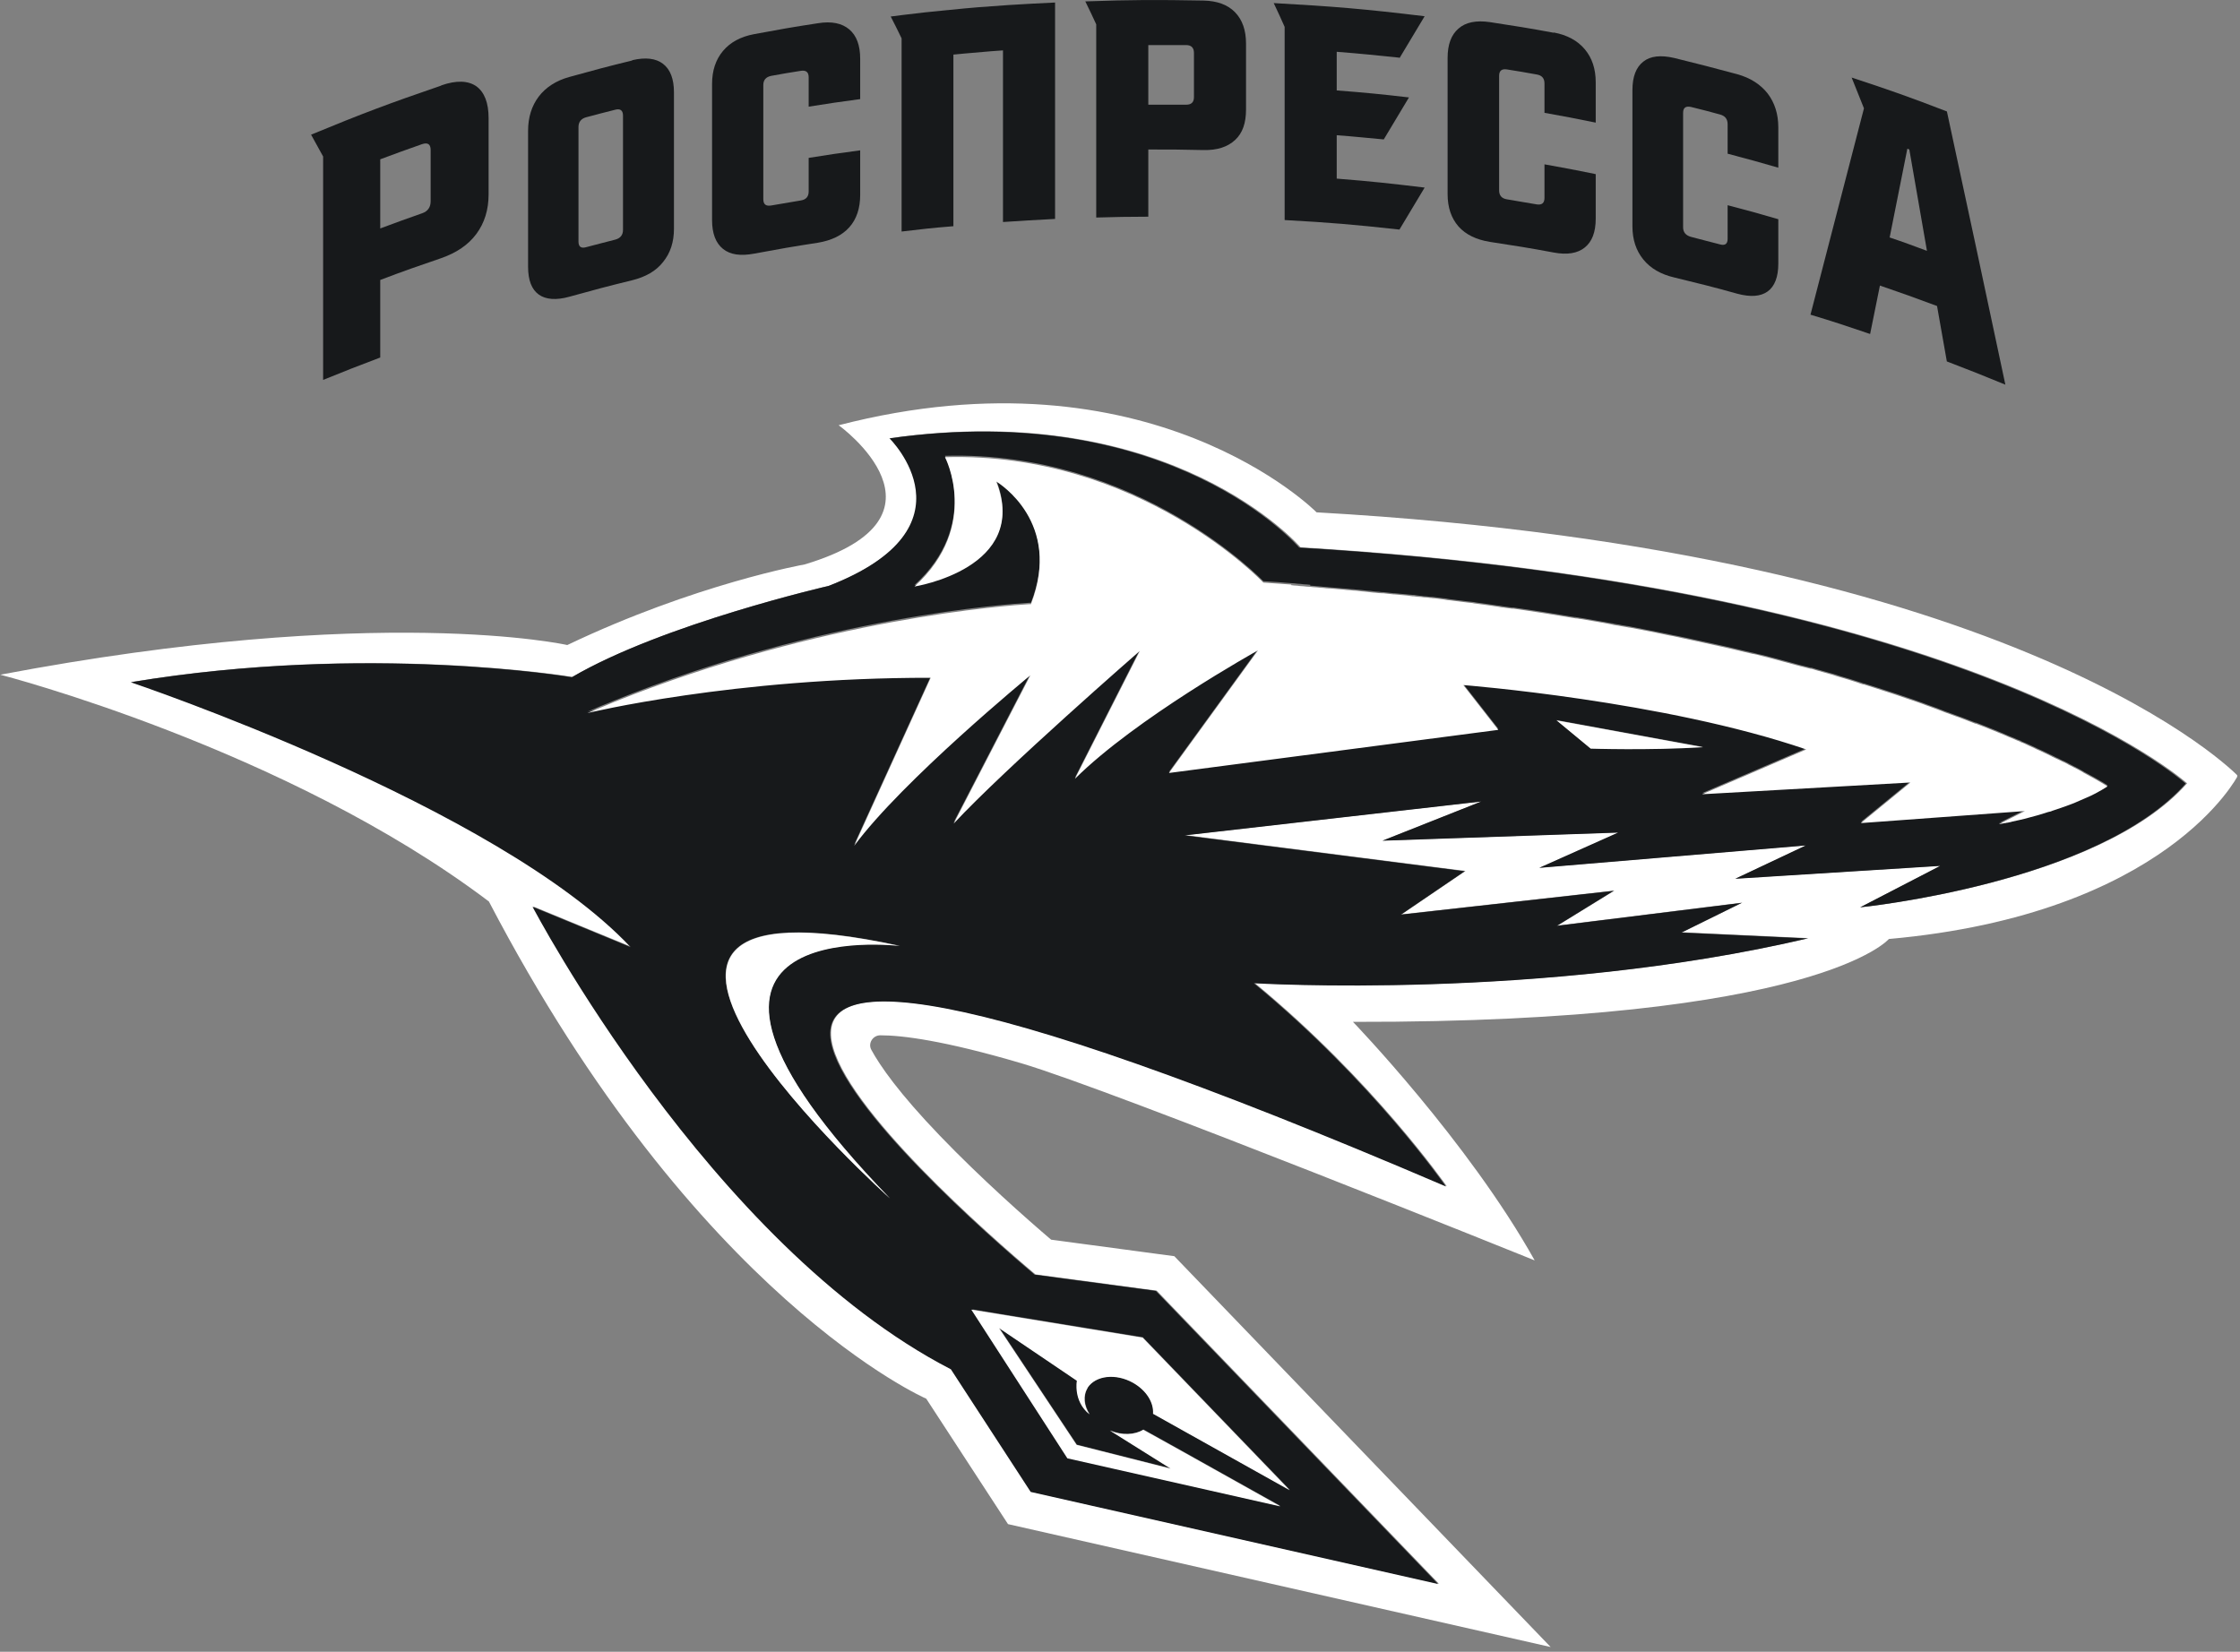
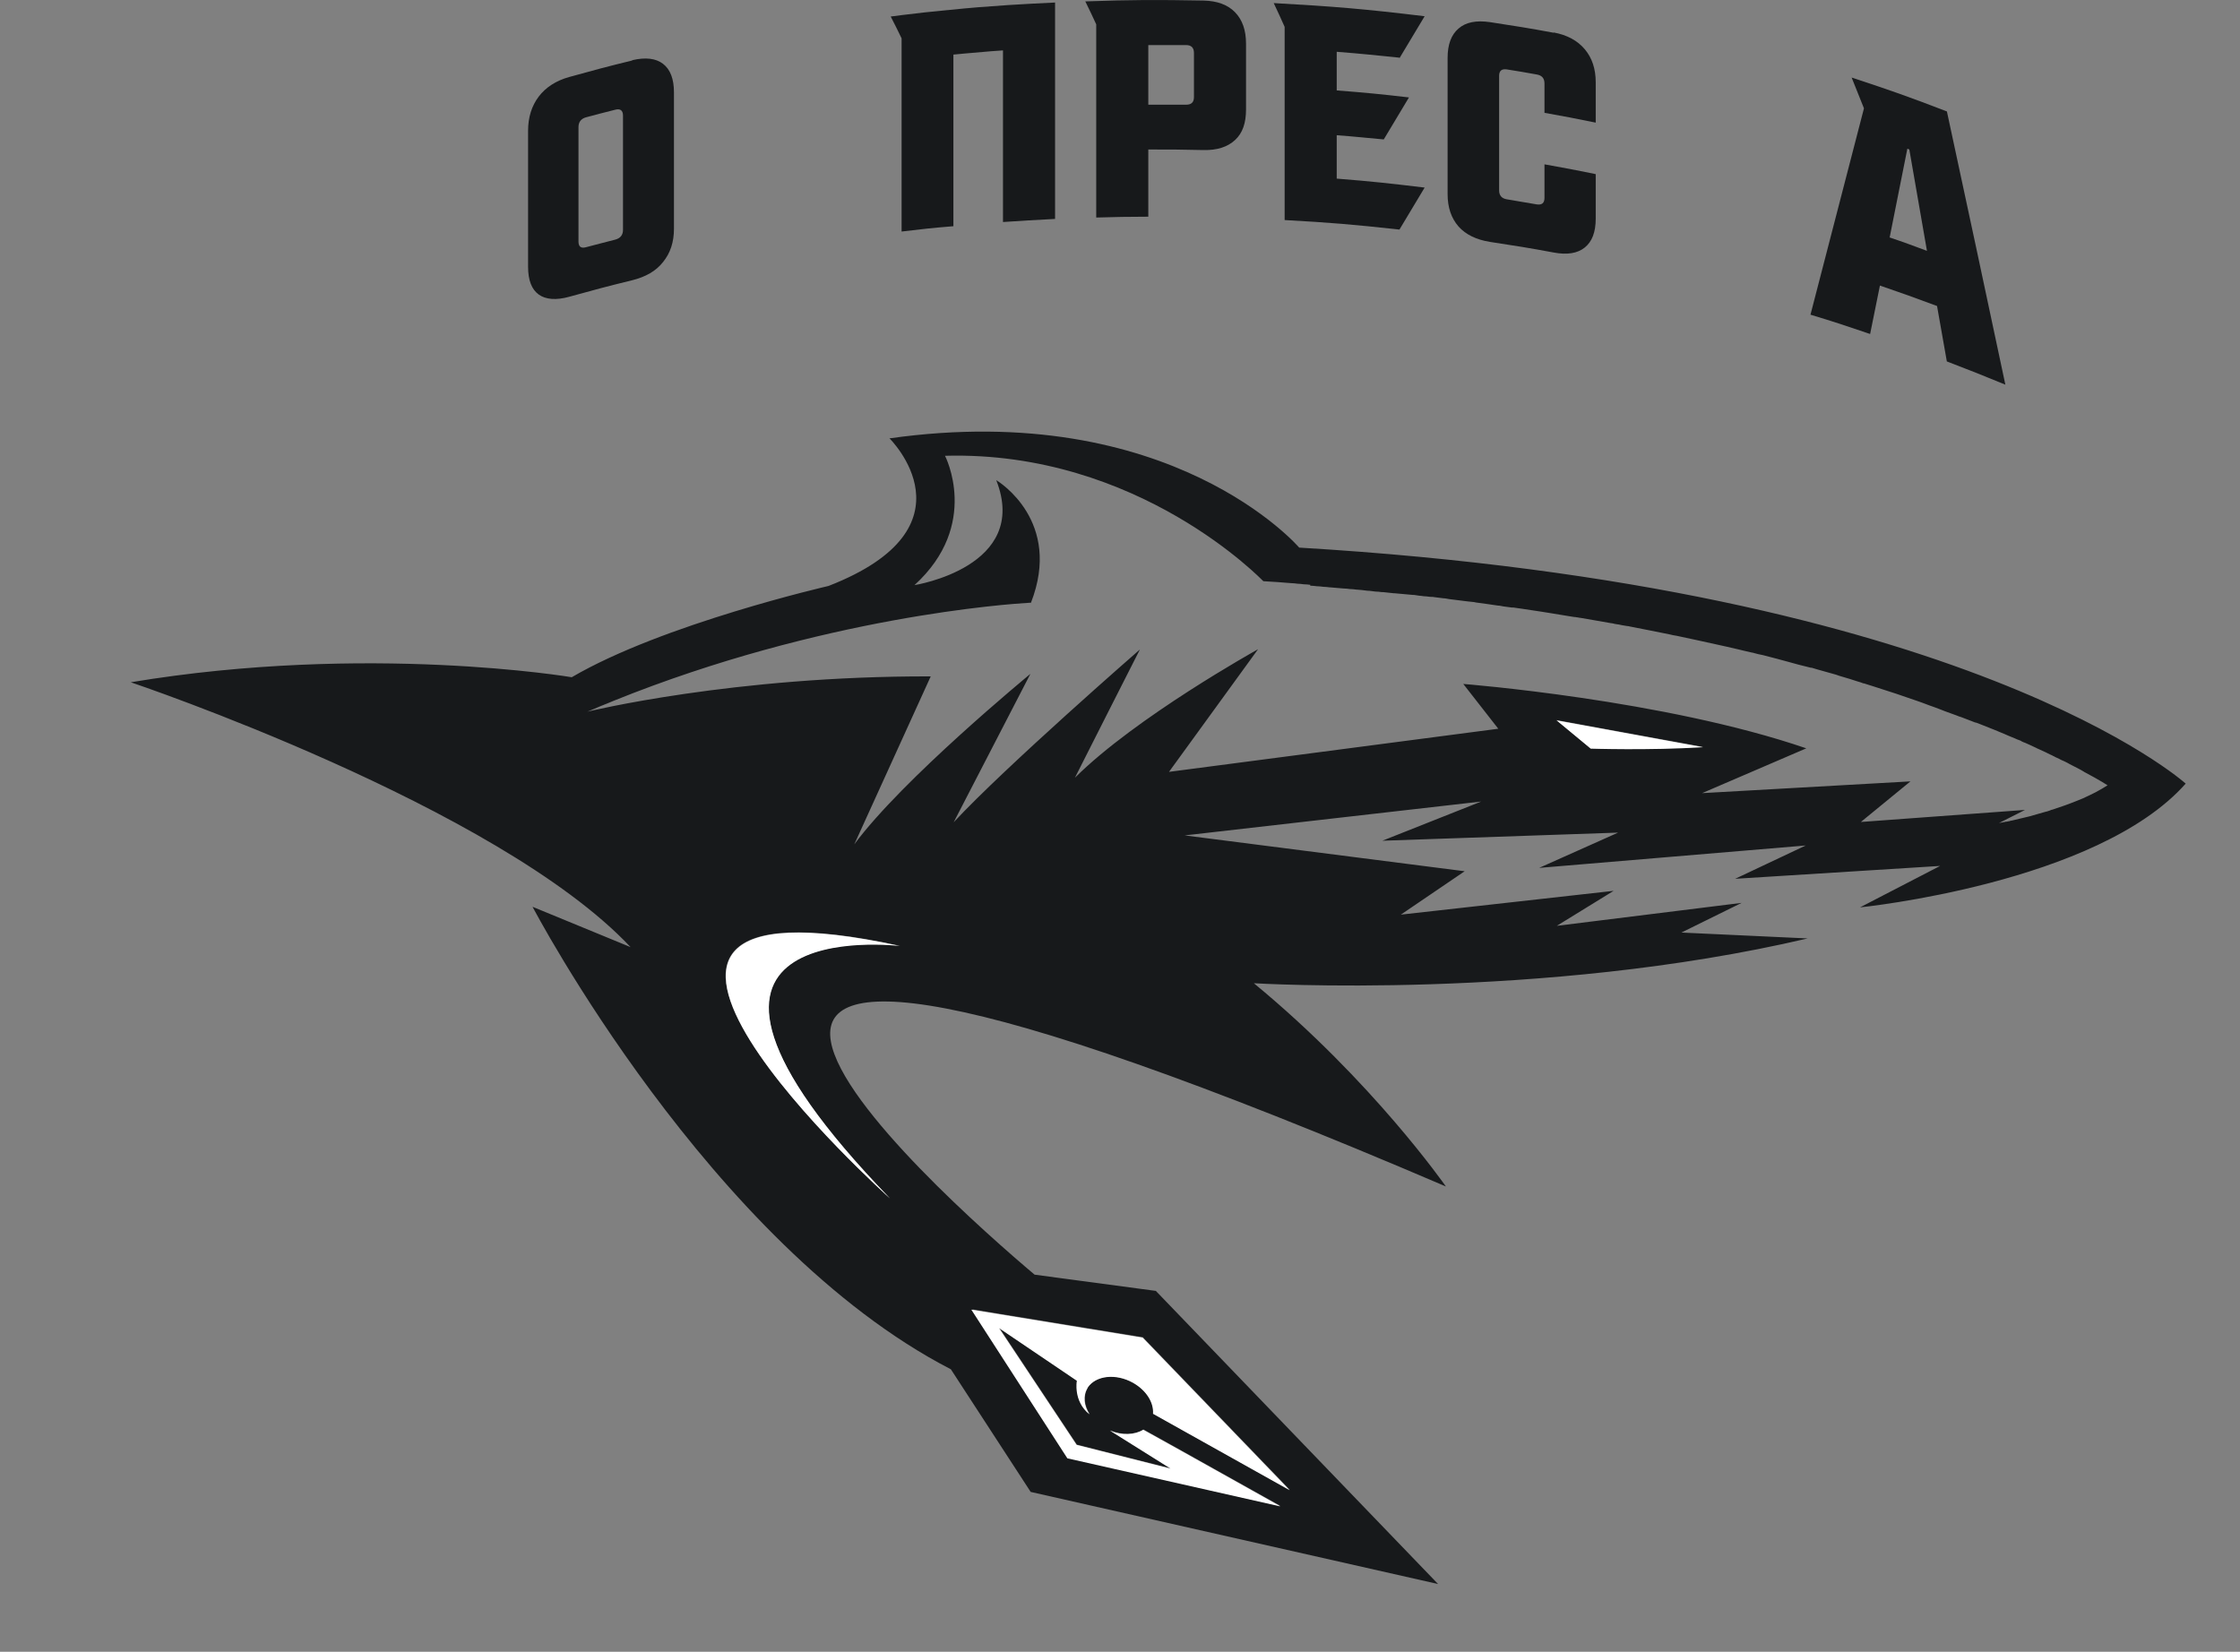
<svg xmlns="http://www.w3.org/2000/svg" width="80" height="59" viewBox="0 0 80 59" fill="none">
  <rect x="0" y="0" width="80" height="59" fill="#808080" stroke="none" />
  <g clip-path="url(#clip0_2152_71)">
-     <path d="M47.01 18.29C47.01 18.29 41.09 12.31 29.95 15.19C29.97 15.19 34.44 18.45 28.74 20.16C28.74 20.16 24.85 20.85 20.26 23.04C20.26 23.04 13.58 21.53 0.01 24.1C0.01 24.1 10.21 26.72 17.46 32.2C24.88 46.41 33.08 49.96 33.08 49.96L36 54.44L55.38 58.83L41.94 44.87L37.54 44.28C36.67 43.54 35.02 42.08 33.57 40.57C32.1 39.04 31.43 38.07 31.12 37.5C30.99 37.27 31.17 36.98 31.44 36.98C32.21 36.98 33.7 37.16 36.48 37.98C39.85 38.98 54.81 45.02 54.81 45.02C52.43 40.76 48.32 36.5 48.32 36.5C64.95 36.53 67.46 33.54 67.46 33.54C77.41 32.65 79.92 27.71 79.92 27.71C79.92 27.71 72.29 19.73 47.02 18.3L47.01 18.29ZM66.46 32.4L69.32 30.92L62 31.38L64.52 30.19L55 30.99L57.82 29.73L49.4 30.02L52.93 28.62L42.34 29.83L52.34 31.11L50.06 32.66L57.66 31.81L55.63 33.06L62.23 32.24L60.08 33.3L64.59 33.51C55.08 35.74 44.81 35.11 44.81 35.11C49.06 38.61 51.65 42.35 51.67 42.37C15.86 27.03 33.8 42.84 36.98 45.52L41.31 46.1L51.39 56.57L36.84 53.28L33.99 48.9C25.38 44.46 19.05 32.38 19.05 32.38L22.55 33.82C17.79 28.75 4.7 24.36 4.7 24.36C13.17 22.96 20.45 24.18 20.45 24.18C23.69 22.28 29.62 20.92 29.62 20.92C35.02 18.82 31.8 15.65 31.8 15.65C41.88 14.22 46.45 19.55 46.45 19.55C70.4 20.98 78.11 27.98 78.11 27.98C74.96 31.55 66.48 32.4 66.48 32.4H66.46Z" fill="white" />
    <path d="M31.77 15.66C31.77 15.66 34.99 18.83 29.59 20.93C29.59 20.93 23.66 22.29 20.42 24.19C20.42 24.19 13.14 22.96 4.67 24.37C4.67 24.37 17.76 28.77 22.52 33.83L19.02 32.39C19.02 32.39 25.34 44.46 33.96 48.91L36.81 53.29L51.36 56.58L41.28 46.11L36.95 45.53C33.77 42.85 15.83 27.04 51.64 42.38C51.62 42.36 49.03 38.62 44.78 35.12C44.78 35.12 55.05 35.75 64.56 33.52L60.05 33.31L62.2 32.25L55.6 33.07L57.63 31.82L50.03 32.67L52.31 31.12L42.31 29.84L52.9 28.63L49.37 30.03L57.79 29.74L54.97 31L64.49 30.2L61.97 31.39L69.29 30.93L66.43 32.41C66.43 32.41 74.9 31.56 78.06 27.99C78.06 27.99 70.34 20.99 46.4 19.56C46.4 19.56 41.84 14.23 31.75 15.66H31.77ZM40.82 47.77L46.07 53.22L41.19 50.49C41.22 50.09 40.95 49.65 40.47 49.38C39.86 49.04 39.14 49.12 38.85 49.56C38.85 49.56 38.85 49.56 38.85 49.57C38.68 49.85 38.72 50.2 38.92 50.51C38.34 50.05 38.47 49.31 38.47 49.31L35.69 47.43L38.46 51.6L41.82 52.45L39.65 51.09C40.08 51.27 40.53 51.25 40.84 51.06L42.19 51.81L45.73 53.79L38.16 52.08L34.73 46.77L40.85 47.77H40.82ZM31.78 42.8C31.78 42.8 18.35 30.79 32.13 33.78C32.13 33.78 21.84 32.53 31.78 42.8ZM56.81 26.73L55.59 25.72L60.83 26.68C58.87 26.79 56.82 26.73 56.82 26.73H56.81ZM46.79 20.92C46.87 20.92 46.95 20.93 47.03 20.94C47.11 20.94 47.18 20.95 47.26 20.96C47.34 20.96 47.41 20.97 47.49 20.98C47.49 20.98 47.5 20.98 47.51 20.98C47.67 20.99 47.82 21.01 47.98 21.02C48.06 21.02 48.13 21.03 48.21 21.04C48.29 21.04 48.36 21.05 48.44 21.06H48.45C48.58 21.07 48.7 21.08 48.83 21.1C48.93 21.1 49.02 21.12 49.12 21.13C49.2 21.13 49.27 21.14 49.35 21.15C49.37 21.15 49.38 21.15 49.4 21.15C49.52 21.16 49.65 21.18 49.77 21.19C49.78 21.19 49.79 21.19 49.8 21.19C49.87 21.19 49.95 21.21 50.02 21.21C50.09 21.21 50.17 21.23 50.24 21.23C50.31 21.23 50.39 21.25 50.46 21.25H50.5C50.57 21.26 50.63 21.27 50.7 21.28C50.77 21.28 50.83 21.3 50.9 21.3C50.97 21.3 51.04 21.32 51.12 21.32C51.16 21.32 51.19 21.32 51.23 21.33C51.34 21.34 51.44 21.36 51.55 21.37C51.62 21.37 51.69 21.39 51.76 21.4C51.87 21.41 51.97 21.43 52.08 21.44C52.19 21.45 52.29 21.47 52.4 21.48C52.46 21.48 52.53 21.5 52.59 21.5C52.63 21.5 52.67 21.51 52.71 21.52C52.86 21.54 53 21.56 53.15 21.58C53.26 21.6 53.38 21.61 53.49 21.63C53.56 21.63 53.63 21.65 53.69 21.66C53.79 21.67 53.89 21.69 53.99 21.7C54.01 21.7 54.03 21.7 54.05 21.7C54.14 21.71 54.23 21.73 54.33 21.74C54.51 21.77 54.68 21.79 54.86 21.82C54.93 21.83 54.99 21.84 55.06 21.85C55.14 21.86 55.22 21.88 55.31 21.89C55.56 21.93 55.8 21.97 56.04 22.01C56.1 22.02 56.17 22.03 56.23 22.04C56.26 22.04 56.28 22.04 56.31 22.05C56.36 22.05 56.4 22.07 56.45 22.07C56.82 22.13 57.18 22.2 57.54 22.26C57.59 22.26 57.64 22.28 57.69 22.29C57.71 22.29 57.73 22.29 57.75 22.3C57.81 22.3 57.86 22.32 57.92 22.33C57.98 22.34 58.04 22.35 58.1 22.36C58.14 22.36 58.18 22.37 58.22 22.38C58.7 22.47 59.17 22.57 59.63 22.66C59.71 22.68 59.8 22.7 59.88 22.71C60.07 22.75 60.26 22.79 60.44 22.83C60.49 22.84 60.53 22.85 60.58 22.86C60.86 22.92 61.13 22.98 61.4 23.04C61.49 23.06 61.58 23.08 61.67 23.1C61.8 23.13 61.93 23.16 62.06 23.19C62.14 23.21 62.23 23.23 62.31 23.25C62.4 23.27 62.48 23.29 62.57 23.31C62.59 23.31 62.6 23.31 62.62 23.32C62.73 23.35 62.84 23.38 62.96 23.4C63.13 23.44 63.29 23.49 63.46 23.53C63.53 23.55 63.61 23.57 63.68 23.59C63.73 23.6 63.78 23.62 63.83 23.63C63.93 23.66 64.02 23.68 64.12 23.71C64.18 23.73 64.24 23.74 64.31 23.76C64.39 23.78 64.47 23.8 64.55 23.82C64.59 23.83 64.63 23.84 64.67 23.85C64.68 23.85 64.69 23.85 64.7 23.85C64.77 23.87 64.83 23.89 64.9 23.91C65.09 23.96 65.28 24.02 65.47 24.07C65.54 24.09 65.62 24.11 65.69 24.14C65.81 24.18 65.94 24.21 66.06 24.25C66.16 24.28 66.25 24.31 66.34 24.34C66.41 24.36 66.48 24.38 66.55 24.41C66.55 24.41 66.56 24.41 66.57 24.41C66.63 24.43 66.7 24.45 66.76 24.47C66.82 24.49 66.89 24.51 66.95 24.53C67.49 24.7 68 24.87 68.48 25.04C68.54 25.06 68.59 25.08 68.65 25.1C68.71 25.12 68.76 25.14 68.81 25.16C68.88 25.19 68.95 25.21 69.03 25.24C69.07 25.25 69.1 25.27 69.14 25.28C69.21 25.31 69.28 25.33 69.35 25.36C69.38 25.37 69.42 25.39 69.45 25.4C69.6 25.45 69.74 25.51 69.89 25.56C69.94 25.58 69.98 25.6 70.03 25.61C70.1 25.64 70.17 25.66 70.24 25.69C70.35 25.73 70.45 25.77 70.55 25.81H70.57C70.66 25.84 70.75 25.88 70.83 25.91C71.09 26.01 71.33 26.11 71.57 26.21C71.62 26.23 71.68 26.26 71.73 26.28C71.8 26.31 71.88 26.34 71.95 26.37C71.98 26.38 72.01 26.4 72.04 26.41C72.07 26.42 72.09 26.43 72.12 26.44C72.15 26.45 72.18 26.46 72.2 26.48C72.24 26.5 72.28 26.52 72.32 26.53C72.44 26.58 72.56 26.64 72.67 26.69C72.7 26.7 72.73 26.72 72.75 26.73C72.78 26.74 72.81 26.76 72.84 26.77C72.99 26.84 73.13 26.9 73.26 26.97C73.28 26.97 73.3 26.99 73.32 27C73.35 27.01 73.37 27.02 73.4 27.04C73.45 27.06 73.5 27.09 73.55 27.11C73.58 27.13 73.61 27.14 73.65 27.16C73.67 27.17 73.69 27.18 73.72 27.19C73.76 27.21 73.8 27.23 73.84 27.25C73.86 27.26 73.89 27.28 73.91 27.29C74.03 27.35 74.14 27.41 74.24 27.46C74.3 27.49 74.35 27.52 74.4 27.55C74.41 27.55 74.42 27.56 74.43 27.57C75 27.87 75.27 28.05 75.27 28.05C75.13 28.14 74.99 28.22 74.84 28.3C74.78 28.33 74.72 28.36 74.66 28.39C74.48 28.48 74.3 28.56 74.11 28.63C74.05 28.65 73.99 28.68 73.93 28.7C73.87 28.72 73.8 28.75 73.74 28.77C73.59 28.82 73.44 28.87 73.3 28.92C73.27 28.92 73.24 28.94 73.21 28.95C73.15 28.97 73.1 28.99 73.04 29C72.84 29.06 72.65 29.11 72.48 29.16C72.24 29.22 72.03 29.27 71.85 29.31C71.82 29.31 71.79 29.32 71.77 29.33C71.73 29.33 71.69 29.35 71.66 29.35C71.64 29.35 71.62 29.35 71.6 29.36C71.47 29.38 71.39 29.4 71.39 29.4L72.32 28.93L66.46 29.36L68.23 27.91L60.79 28.33L64.51 26.73C59.44 24.99 52.26 24.43 52.26 24.43L53.51 26.03L41.75 27.57L44.93 23.19C44.86 23.23 40.56 25.62 38.39 27.78C38.39 27.78 40.7 23.21 40.71 23.2C40.71 23.2 35.91 27.38 34.06 29.37L36.8 24.07C36.73 24.13 32.23 27.83 30.51 30.16C30.53 30.12 33.24 24.16 33.24 24.16C26.19 24.14 20.98 25.42 20.98 25.42C21.06 25.39 21.14 25.35 21.22 25.32C21.37 25.25 21.53 25.19 21.68 25.13C21.76 25.1 21.84 25.06 21.92 25.03C29.38 22.02 36.05 21.57 36.77 21.53C36.77 21.53 36.77 21.53 36.78 21.53C36.8 21.53 36.81 21.53 36.82 21.53C37.95 18.62 35.68 17.21 35.58 17.15C36.8 20.25 32.66 20.9 32.66 20.9C35.03 18.74 33.75 16.28 33.75 16.28C40.68 16.09 45.11 20.76 45.12 20.76C45.46 20.78 45.79 20.8 46.12 20.83C46.19 20.83 46.27 20.84 46.34 20.85C46.41 20.85 46.49 20.86 46.56 20.87C46.64 20.87 46.72 20.88 46.8 20.89L46.79 20.92Z" fill="#17191B" />
    <path d="M31.789 42.81C21.849 32.54 32.139 33.79 32.139 33.79C18.359 30.8 31.789 42.81 31.789 42.81Z" fill="white" />
    <path d="M45.719 53.8L42.179 51.82L40.83 51.07C40.52 51.26 40.069 51.28 39.639 51.1L41.809 52.46L38.45 51.61L35.679 47.44L38.459 49.32C38.459 49.32 38.319 50.05 38.91 50.52C38.709 50.21 38.669 49.86 38.84 49.58C38.84 49.58 38.84 49.58 38.84 49.57C39.13 49.13 39.849 49.05 40.459 49.39C40.94 49.66 41.209 50.1 41.179 50.5L46.059 53.23L40.809 47.78L34.69 46.78L38.12 52.09L45.69 53.8H45.719Z" fill="white" />
    <path d="M55.59 25.73L56.81 26.74C56.81 26.74 58.86 26.81 60.82 26.69L55.58 25.73H55.59Z" fill="white" />
-     <path d="M46.12 20.88C45.789 20.86 45.459 20.83 45.12 20.81C45.12 20.81 40.69 16.13 33.749 16.33C33.749 16.33 35.039 18.78 32.66 20.95C32.66 20.95 36.8 20.3 35.58 17.2C35.679 17.26 37.95 18.67 36.819 21.58C36.819 21.58 36.8 21.58 36.779 21.58C36.779 21.58 36.779 21.58 36.77 21.58C36.05 21.62 29.38 22.08 21.919 25.08C21.84 25.11 21.759 25.15 21.68 25.18C21.529 25.24 21.369 25.31 21.22 25.37C21.14 25.4 21.059 25.44 20.98 25.47C20.98 25.47 26.2 24.2 33.239 24.21C33.239 24.21 30.529 30.16 30.509 30.21C32.23 27.88 36.73 24.18 36.8 24.12L34.059 29.42C35.91 27.43 40.709 23.25 40.709 23.25L38.389 27.82C40.559 25.66 44.859 23.27 44.929 23.23L41.749 27.61L53.51 26.07L52.26 24.47C52.26 24.47 59.44 25.03 64.51 26.77L60.789 28.37L68.23 27.95L66.46 29.4L72.32 28.97L71.389 29.44C71.389 29.44 71.46 29.43 71.6 29.4C71.62 29.4 71.639 29.4 71.659 29.39C71.689 29.39 71.73 29.38 71.769 29.37C71.799 29.37 71.82 29.36 71.85 29.35C72.019 29.31 72.24 29.27 72.48 29.2C72.65 29.16 72.84 29.1 73.04 29.04C73.1 29.02 73.15 29 73.21 28.99C73.24 28.99 73.269 28.97 73.299 28.96C73.439 28.91 73.59 28.86 73.74 28.81C73.799 28.79 73.87 28.76 73.93 28.74C73.99 28.72 74.049 28.69 74.109 28.67C74.29 28.59 74.48 28.51 74.659 28.43C74.719 28.4 74.779 28.37 74.84 28.34C74.99 28.26 75.129 28.18 75.269 28.09C75.269 28.09 74.99 27.91 74.43 27.61C74.419 27.61 74.409 27.6 74.4 27.59C74.35 27.56 74.29 27.53 74.24 27.5C74.139 27.45 74.029 27.39 73.909 27.33C73.889 27.32 73.859 27.31 73.84 27.29C73.799 27.27 73.76 27.25 73.719 27.23C73.7 27.22 73.68 27.21 73.65 27.2C73.62 27.18 73.59 27.17 73.549 27.15C73.499 27.13 73.45 27.1 73.4 27.08C73.379 27.07 73.35 27.06 73.32 27.04C73.299 27.04 73.279 27.02 73.26 27.01C73.129 26.95 72.99 26.88 72.84 26.81C72.809 26.8 72.779 26.78 72.749 26.77C72.719 26.76 72.689 26.74 72.669 26.73C72.559 26.68 72.439 26.63 72.32 26.57C72.279 26.55 72.24 26.53 72.2 26.52C72.169 26.51 72.15 26.5 72.12 26.48C72.1 26.47 72.07 26.46 72.04 26.45C72.01 26.44 71.98 26.42 71.95 26.41C71.879 26.38 71.809 26.35 71.73 26.32C71.68 26.3 71.62 26.27 71.57 26.25C71.329 26.15 71.09 26.05 70.829 25.95C70.74 25.92 70.659 25.88 70.57 25.85H70.549C70.45 25.81 70.34 25.77 70.24 25.73C70.169 25.7 70.1 25.68 70.029 25.65C69.98 25.63 69.939 25.61 69.889 25.6C69.749 25.55 69.6 25.49 69.45 25.44C69.419 25.43 69.379 25.41 69.35 25.4C69.279 25.37 69.21 25.35 69.139 25.32C69.1 25.31 69.07 25.29 69.029 25.28C68.96 25.25 68.889 25.23 68.809 25.2C68.76 25.18 68.7 25.16 68.65 25.14C68.6 25.12 68.54 25.1 68.48 25.08C67.999 24.91 67.48 24.74 66.95 24.57C66.889 24.55 66.82 24.53 66.76 24.51C66.7 24.49 66.629 24.47 66.57 24.45C66.57 24.45 66.559 24.45 66.549 24.45C66.48 24.43 66.409 24.41 66.34 24.38C66.249 24.35 66.15 24.32 66.059 24.29C65.939 24.25 65.82 24.22 65.689 24.18C65.62 24.16 65.54 24.14 65.469 24.11C65.279 24.06 65.09 24 64.9 23.95C64.829 23.93 64.769 23.91 64.7 23.89C64.689 23.89 64.68 23.89 64.669 23.89C64.629 23.88 64.59 23.87 64.549 23.86C64.469 23.84 64.389 23.82 64.309 23.8C64.249 23.78 64.189 23.77 64.12 23.75C64.019 23.72 63.929 23.7 63.83 23.67C63.779 23.66 63.73 23.64 63.679 23.63C63.609 23.61 63.529 23.59 63.459 23.57C63.3 23.53 63.13 23.48 62.959 23.44C62.849 23.41 62.739 23.38 62.62 23.36C62.599 23.36 62.59 23.36 62.569 23.35C62.48 23.33 62.4 23.31 62.309 23.29C62.23 23.27 62.139 23.25 62.059 23.23C61.929 23.2 61.8 23.17 61.669 23.14C61.58 23.12 61.489 23.1 61.4 23.08C61.13 23.02 60.859 22.96 60.58 22.9C60.529 22.89 60.489 22.88 60.44 22.87C60.249 22.83 60.069 22.79 59.88 22.75C59.8 22.73 59.709 22.71 59.63 22.7C59.169 22.6 58.7 22.51 58.219 22.42C58.179 22.42 58.139 22.41 58.099 22.4C58.039 22.39 57.98 22.38 57.919 22.37C57.87 22.36 57.809 22.35 57.749 22.34C57.73 22.34 57.709 22.34 57.69 22.33C57.639 22.33 57.59 22.31 57.539 22.3C57.179 22.23 56.819 22.17 56.45 22.11C56.4 22.11 56.359 22.09 56.309 22.09C56.279 22.09 56.26 22.09 56.23 22.08C56.169 22.07 56.099 22.06 56.039 22.05C55.8 22.01 55.559 21.97 55.309 21.93C55.23 21.92 55.15 21.9 55.059 21.89C54.989 21.88 54.929 21.87 54.859 21.86C54.69 21.83 54.51 21.81 54.33 21.78C54.239 21.77 54.15 21.75 54.05 21.74C54.029 21.74 54.01 21.74 53.989 21.74C53.889 21.73 53.789 21.71 53.69 21.7C53.62 21.7 53.559 21.68 53.489 21.67C53.38 21.65 53.26 21.64 53.15 21.62C53.01 21.6 52.859 21.58 52.709 21.56C52.669 21.56 52.63 21.55 52.59 21.54C52.529 21.54 52.459 21.52 52.4 21.52C52.289 21.51 52.19 21.49 52.08 21.48C51.969 21.47 51.87 21.45 51.76 21.44C51.69 21.44 51.62 21.42 51.55 21.41C51.44 21.4 51.34 21.38 51.23 21.37C51.19 21.37 51.16 21.37 51.12 21.36C51.05 21.36 50.98 21.34 50.9 21.34C50.83 21.34 50.77 21.32 50.7 21.32C50.63 21.32 50.569 21.31 50.499 21.3H50.459C50.389 21.29 50.309 21.28 50.239 21.27C50.169 21.27 50.09 21.25 50.02 21.25C49.95 21.25 49.87 21.23 49.8 21.23C49.789 21.23 49.779 21.23 49.77 21.23C49.65 21.22 49.52 21.2 49.4 21.19C49.38 21.19 49.37 21.19 49.349 21.19C49.27 21.19 49.2 21.18 49.12 21.17C49.02 21.17 48.929 21.15 48.83 21.14C48.7 21.13 48.58 21.12 48.45 21.1C48.45 21.1 48.45 21.1 48.44 21.1C48.359 21.1 48.289 21.09 48.209 21.08C48.13 21.08 48.059 21.07 47.98 21.06C47.83 21.05 47.669 21.03 47.51 21.02C47.51 21.02 47.499 21.02 47.489 21.02C47.41 21.02 47.34 21.01 47.26 21C47.179 21 47.109 20.99 47.029 20.98C46.95 20.98 46.87 20.97 46.789 20.96C46.709 20.96 46.63 20.95 46.55 20.94C46.48 20.94 46.4 20.93 46.33 20.92C46.26 20.92 46.179 20.91 46.109 20.9L46.12 20.88Z" fill="white" />
-     <path d="M15.75 3.06C13.88 3.7 12.95 4.05 11.11 4.81C11.28 5.12 11.37 5.28 11.54 5.59C11.54 8.25 11.54 10.91 11.54 13.57C12.35 13.24 12.76 13.08 13.58 12.77C13.58 11.66 13.58 11.11 13.58 10C14.45 9.67 14.88 9.52 15.76 9.22C16.3 9.03 16.72 8.75 17.01 8.36C17.3 7.97 17.45 7.5 17.45 6.94V4.22C17.45 3.67 17.3 3.29 17.01 3.08C16.72 2.88 16.3 2.86 15.76 3.05L15.75 3.06ZM15.38 7.19C15.38 7.4 15.28 7.55 15.07 7.62C14.47 7.83 14.17 7.94 13.58 8.16C13.58 7.17 13.58 6.68 13.58 5.69C14.17 5.47 14.47 5.36 15.07 5.15C15.28 5.08 15.38 5.15 15.38 5.36V7.19Z" fill="#17191B" />
    <path d="M22.58 2.16C21.68 2.38 21.23 2.5 20.33 2.75C19.86 2.88 19.49 3.12 19.24 3.45C18.99 3.78 18.86 4.19 18.86 4.67V9.53C18.86 10.01 18.99 10.34 19.24 10.52C19.49 10.7 19.86 10.73 20.33 10.6C21.23 10.35 21.68 10.23 22.58 10.01C23.06 9.89 23.43 9.68 23.68 9.36C23.94 9.04 24.07 8.65 24.07 8.17V3.3C24.07 2.82 23.94 2.48 23.68 2.28C23.42 2.08 23.05 2.04 22.58 2.15V2.16ZM22.25 8.21C22.25 8.39 22.16 8.51 21.97 8.56C21.55 8.67 21.34 8.72 20.93 8.83C20.75 8.88 20.66 8.81 20.66 8.63V4.54C20.66 4.36 20.75 4.24 20.93 4.19C21.35 4.08 21.56 4.02 21.97 3.92C22.15 3.87 22.25 3.94 22.25 4.13V8.22V8.21Z" fill="#17191B" />
-     <path d="M29.211 0.83C28.291 0.97 27.841 1.05 26.931 1.22C26.451 1.31 26.081 1.51 25.821 1.82C25.561 2.13 25.431 2.52 25.431 3V7.86C25.431 8.34 25.561 8.68 25.821 8.89C26.081 9.1 26.451 9.15 26.931 9.06C27.841 8.89 28.301 8.81 29.211 8.67C29.691 8.59 30.071 8.41 30.331 8.12C30.591 7.83 30.721 7.44 30.721 6.96C30.721 6.32 30.721 6.01 30.721 5.37C29.981 5.47 29.611 5.52 28.881 5.64V6.84C28.881 7.02 28.791 7.13 28.601 7.16C28.181 7.23 27.961 7.27 27.541 7.34C27.351 7.37 27.261 7.3 27.261 7.11V3.04C27.261 2.86 27.351 2.75 27.541 2.71C27.961 2.63 28.171 2.6 28.601 2.53C28.791 2.5 28.881 2.58 28.881 2.76V3.81C29.621 3.69 29.981 3.64 30.721 3.54V2.1C30.721 1.62 30.591 1.27 30.331 1.05C30.071 0.83 29.701 0.75 29.211 0.83Z" fill="#17191B" />
    <path d="M42.981 0.02C41.291 -0.01 40.451 -0.01 38.761 0.05C38.921 0.38 39.001 0.54 39.151 0.87C39.151 3.63 39.151 5.01 39.151 7.77C39.891 7.75 40.261 7.74 41.011 7.74C41.011 6.78 41.011 6.3 41.011 5.34C41.801 5.34 42.191 5.34 42.981 5.36C43.471 5.37 43.841 5.25 44.111 5C44.381 4.75 44.501 4.39 44.501 3.91C44.501 2.97 44.501 2.5 44.501 1.56C44.501 1.08 44.371 0.71 44.111 0.44C43.851 0.17 43.471 0.03 42.981 0.02ZM42.641 3.47C42.641 3.65 42.551 3.74 42.361 3.74C41.821 3.74 41.551 3.74 41.011 3.74C41.011 2.89 41.011 2.46 41.011 1.61C41.551 1.61 41.821 1.61 42.361 1.61C42.551 1.61 42.641 1.71 42.641 1.89C42.641 2.52 42.641 2.84 42.641 3.47Z" fill="#17191B" />
    <path d="M49.98 2.08C50.34 1.48 50.52 1.18 50.88 0.58C48.73 0.32 47.65 0.23 45.49 0.11C45.65 0.45 45.73 0.62 45.88 0.96C45.88 3.72 45.88 5.1 45.88 7.86C47.52 7.95 48.34 8.02 49.98 8.2C50.34 7.6 50.52 7.3 50.88 6.7C49.63 6.55 49 6.48 47.74 6.38C47.74 5.76 47.74 5.45 47.74 4.83C48.41 4.88 48.75 4.92 49.42 4.98C49.78 4.38 49.96 4.08 50.32 3.48C49.29 3.36 48.77 3.31 47.74 3.23V1.85C48.64 1.92 49.09 1.97 49.98 2.06V2.08Z" fill="#17191B" />
    <path d="M55.49 1.17C54.58 1 54.12 0.93 53.21 0.79C52.73 0.72 52.35 0.79 52.09 1.02C51.83 1.24 51.7 1.59 51.7 2.07C51.7 4.01 51.7 4.99 51.7 6.93C51.7 7.41 51.83 7.79 52.09 8.09C52.35 8.38 52.72 8.56 53.21 8.64C54.13 8.78 54.58 8.85 55.49 9.02C55.97 9.11 56.34 9.05 56.6 8.84C56.86 8.63 56.99 8.29 56.99 7.81C56.99 7.17 56.99 6.86 56.99 6.22C56.26 6.07 55.89 6 55.16 5.87V7.07C55.16 7.25 55.07 7.33 54.88 7.3C54.46 7.23 54.24 7.19 53.82 7.12C53.63 7.09 53.54 6.98 53.54 6.8C53.54 5.17 53.54 4.35 53.54 2.71C53.54 2.53 53.63 2.45 53.82 2.48C54.24 2.55 54.46 2.58 54.88 2.66C55.07 2.69 55.16 2.8 55.16 2.98V4.03C55.89 4.16 56.26 4.23 56.99 4.38V2.94C56.99 2.46 56.86 2.07 56.6 1.76C56.34 1.45 55.97 1.25 55.49 1.16V1.17Z" fill="#17191B" />
-     <path d="M62.041 2.65C61.141 2.41 60.691 2.29 59.791 2.07C59.311 1.96 58.941 2 58.691 2.2C58.431 2.4 58.301 2.74 58.301 3.22V8.08C58.301 8.56 58.431 8.95 58.691 9.27C58.951 9.59 59.321 9.8 59.791 9.91C60.691 10.13 61.151 10.24 62.041 10.49C62.521 10.62 62.881 10.59 63.131 10.41C63.381 10.23 63.511 9.89 63.511 9.42V7.83C62.791 7.62 62.431 7.52 61.701 7.33V8.53C61.701 8.71 61.611 8.78 61.431 8.73C61.011 8.62 60.801 8.57 60.391 8.46C60.211 8.41 60.111 8.3 60.111 8.12V4.03C60.111 3.85 60.201 3.78 60.391 3.82C60.811 3.92 61.021 3.98 61.431 4.09C61.611 4.14 61.701 4.25 61.701 4.44C61.701 4.86 61.701 5.07 61.701 5.49C62.421 5.68 62.791 5.78 63.511 5.99V4.55C63.511 4.07 63.381 3.67 63.131 3.34C62.871 3.01 62.511 2.78 62.041 2.65Z" fill="#17191B" />
    <path d="M69.53 3.98C68.18 3.46 67.5 3.22 66.13 2.77C66.31 3.21 66.39 3.43 66.57 3.87C65.93 6.33 65.3 8.78 64.66 11.24C65.52 11.5 65.94 11.64 66.79 11.93C66.93 11.24 67 10.89 67.14 10.2C67.96 10.48 68.37 10.63 69.18 10.93C69.32 11.72 69.39 12.12 69.53 12.91C70.37 13.23 70.79 13.4 71.62 13.74C70.93 10.48 70.23 7.22 69.53 3.97V3.98ZM67.49 8.47C67.74 7.21 67.87 6.57 68.12 5.31C68.15 5.32 68.16 5.33 68.19 5.34C68.44 6.79 68.57 7.51 68.82 8.96C68.28 8.76 68.02 8.66 67.48 8.48L67.49 8.47Z" fill="#17191B" />
    <path d="M33.85 0.36C33.191 0.42 32.861 0.46 32.2 0.54C32.041 0.56 31.96 0.57 31.811 0.59C31.971 0.9 32.05 1.06 32.2 1.37C32.2 4.13 32.2 5.51 32.2 8.27C32.941 8.18 33.31 8.14 34.05 8.08C34.05 5.63 34.05 4.4 34.05 1.95C34.221 1.93 34.3 1.93 34.471 1.91C34.84 1.88 35.031 1.86 35.401 1.83C35.571 1.82 35.651 1.81 35.821 1.8C35.821 4.25 35.821 5.48 35.821 7.93C36.56 7.88 36.931 7.86 37.681 7.82C37.681 5.24 37.681 2.67 37.681 0.09C37.02 0.12 36.691 0.14 36.02 0.18C35.151 0.24 34.721 0.27 33.861 0.36H33.85Z" fill="#17191B" />
  </g>
  <defs>
    <clipPath id="clip0_2152_71">
      <rect width="79.9" height="58.83" fill="white" />
    </clipPath>
  </defs>
</svg>